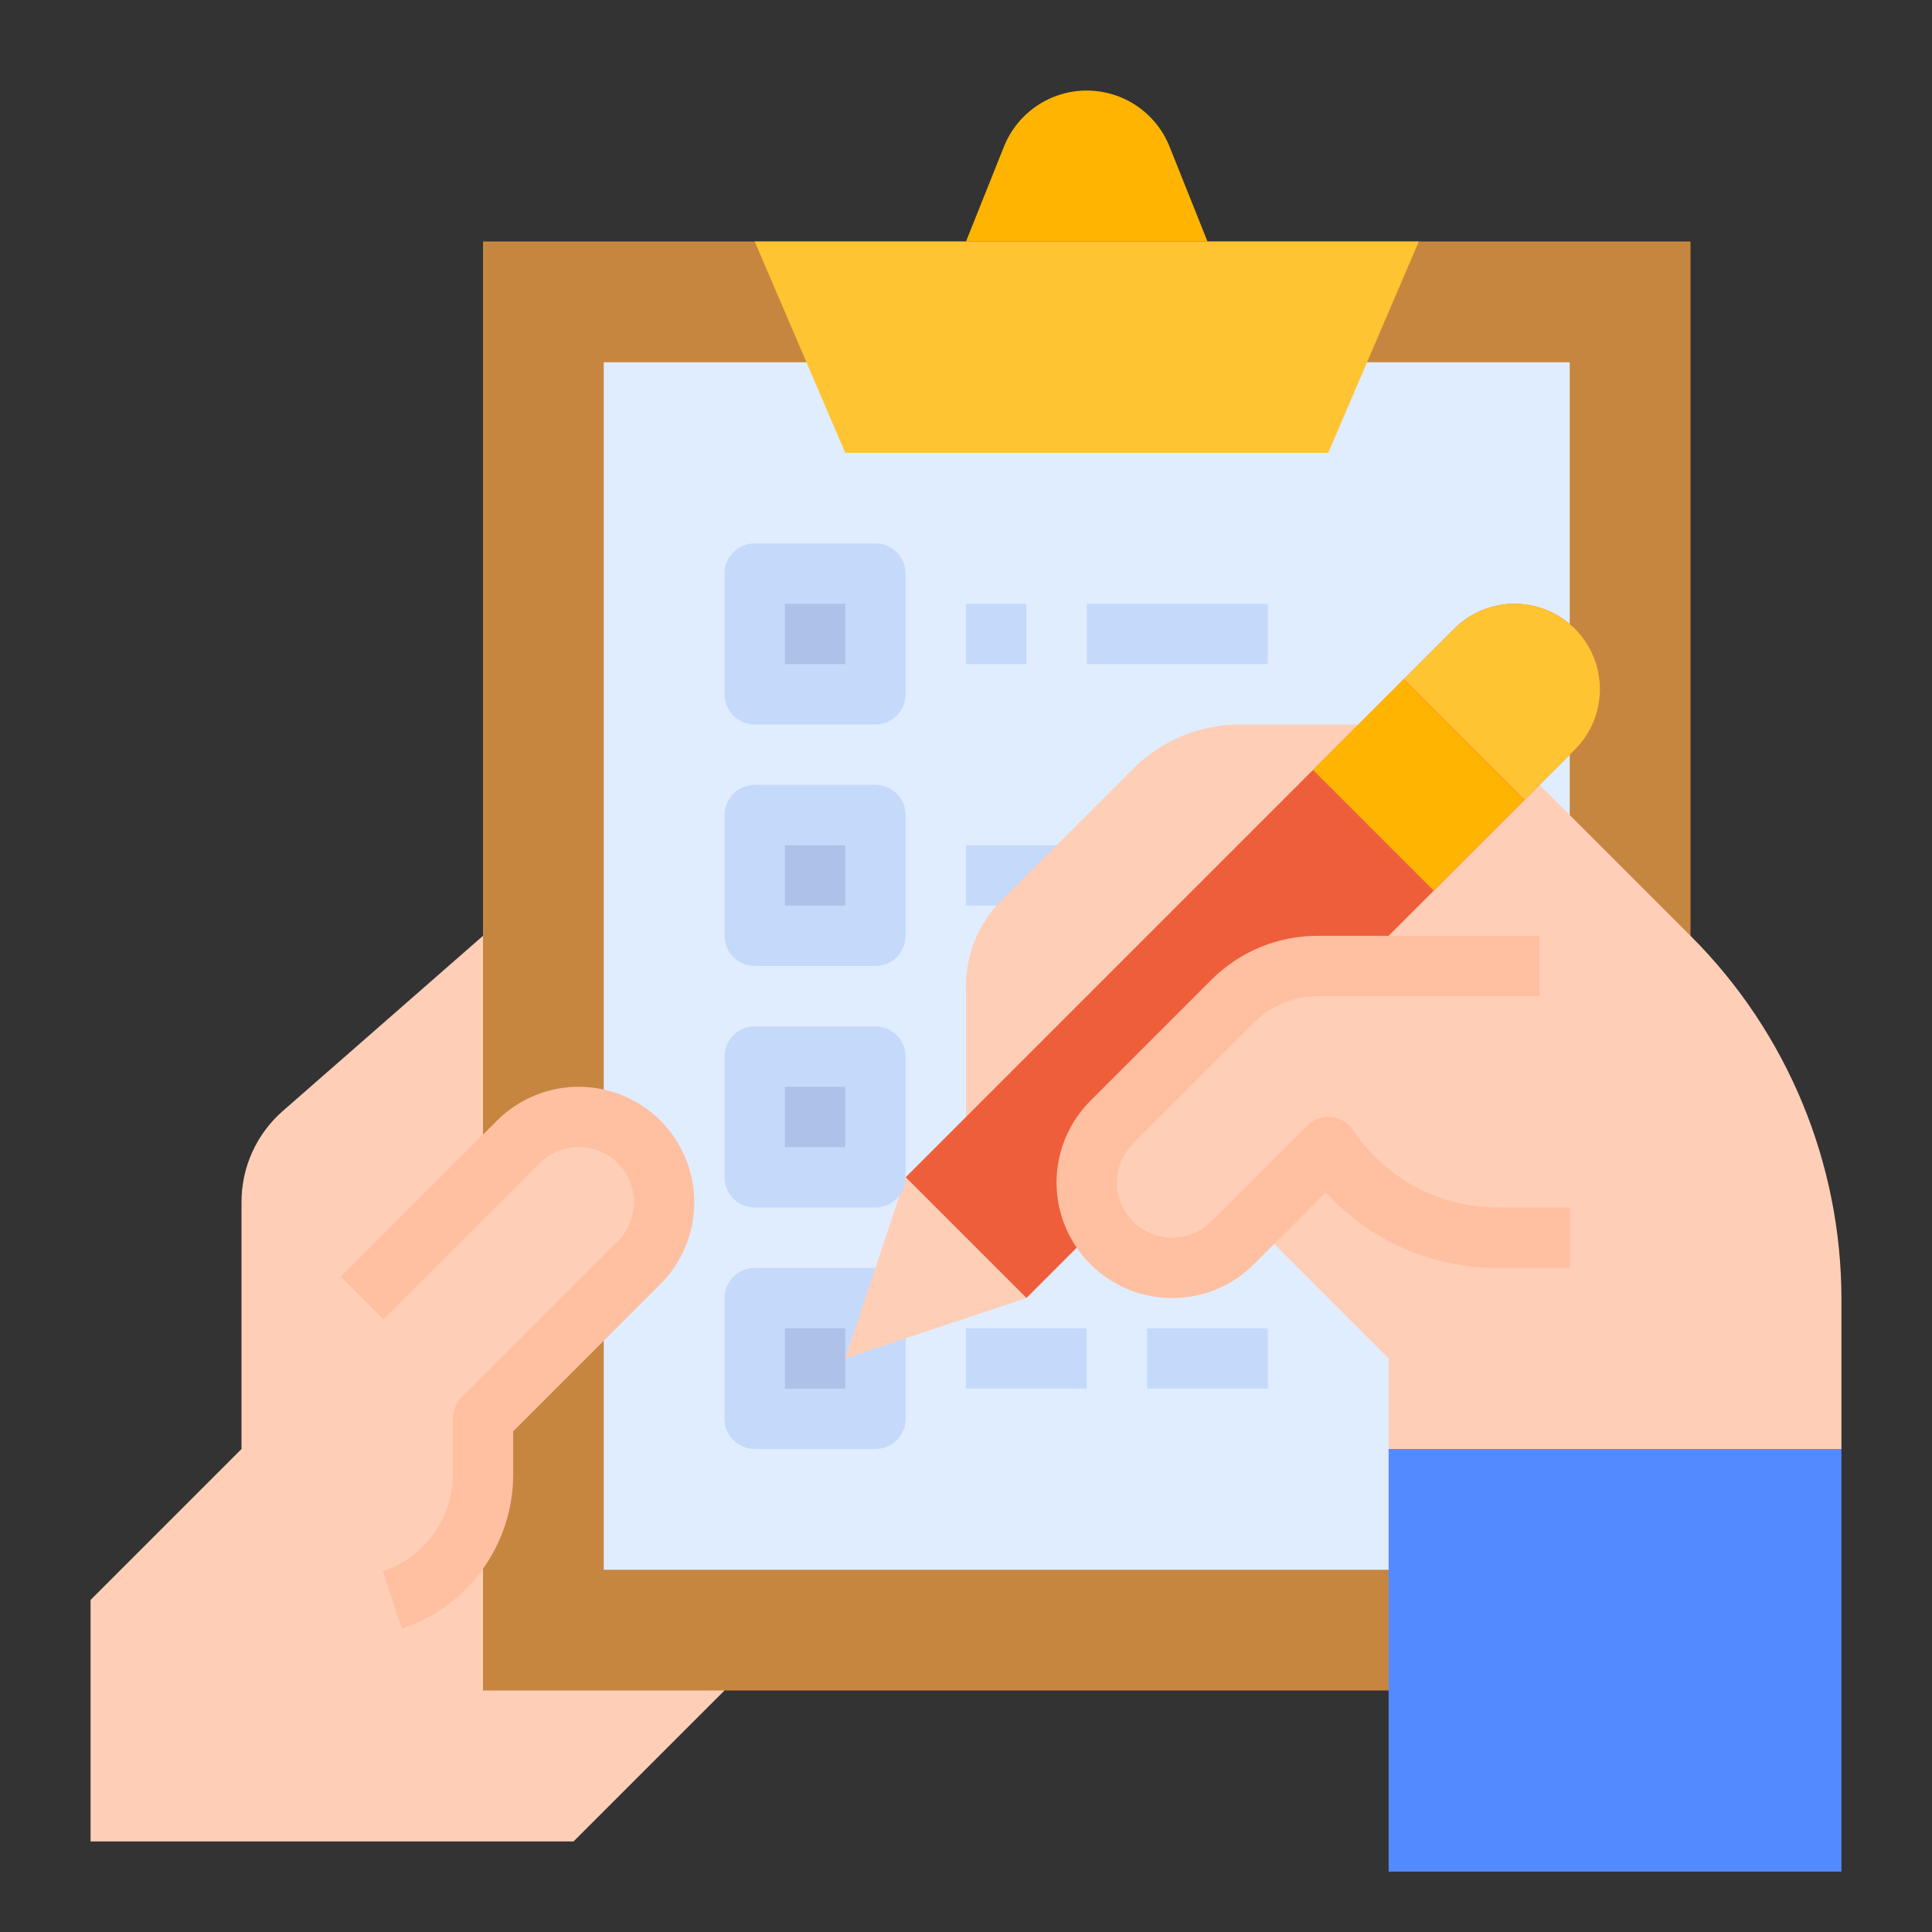
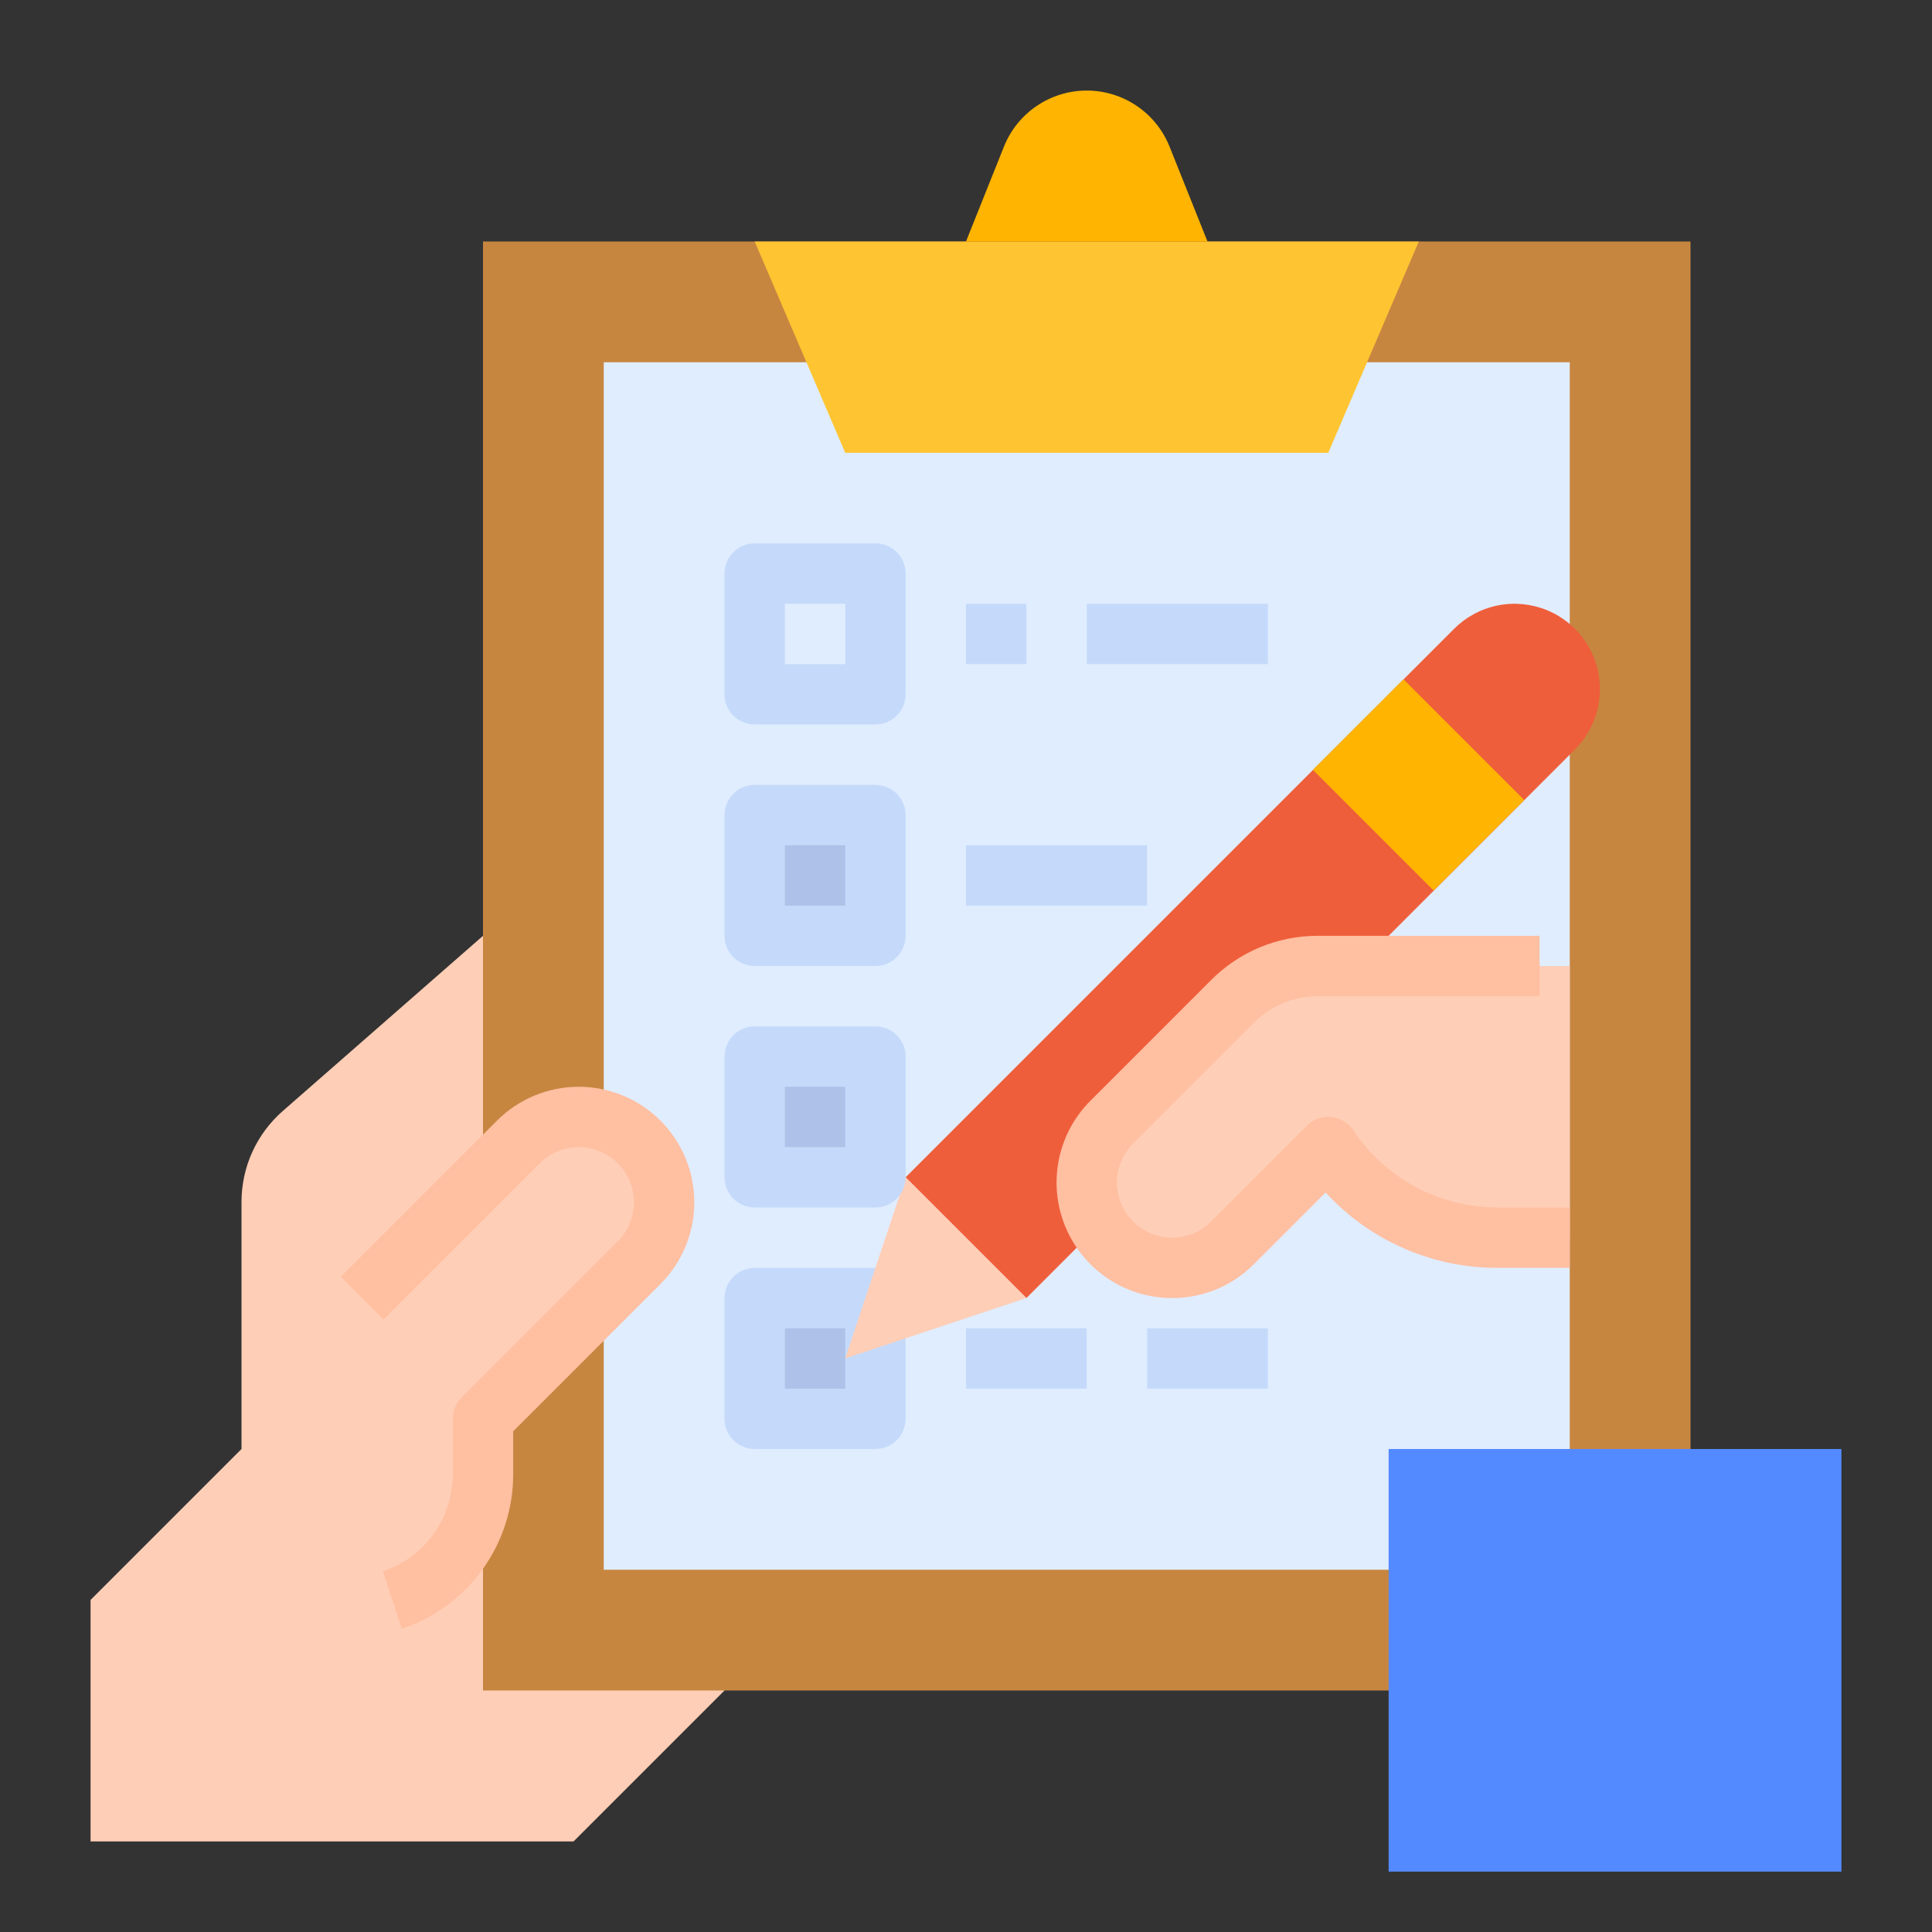
<svg xmlns="http://www.w3.org/2000/svg" width="96" height="96" viewBox="0 0 96 96" fill="none">
  <rect x="0" y="0" width="96" height="96" fill="#333333" stroke="none" />
  <g id="016-to-do-list">
    <path id="Vector" d="M24 46.5L14.049 55.207C13.405 55.77 12.89 56.465 12.536 57.243C12.183 58.022 12 58.867 12 59.723V72L4.5 79.5V91.5H28.5L36 84V46.5H24Z" fill="#FFCEB6" />
    <path id="Vector_2" d="M24 12H84V84H24V12Z" fill="#C78640" />
    <path id="Vector_3" d="M30 18H78V78H30V18Z" fill="#E0EDFF" />
    <path id="Vector_4" d="M48 42H57V45H48V42Z" fill="#C5DAFA" />
    <path id="Vector_5" d="M37.5 64.5H43.5V70.5H37.5V64.5Z" fill="#AEC1E8" />
    <path id="Vector_6" d="M37.5 52.5H43.5V58.5H37.5V52.5Z" fill="#AEC1E8" />
    <path id="Vector_7" d="M37.5 40.5H43.5V46.5H37.5V40.5Z" fill="#AEC1E8" />
-     <path id="Vector_8" d="M37.5 28.5H43.5V34.5H37.5V28.5Z" fill="#AEC1E8" />
    <path id="Vector_9" d="M43.5 72H37.5C37.102 72 36.721 71.842 36.439 71.561C36.158 71.279 36 70.898 36 70.5V64.5C36 64.102 36.158 63.721 36.439 63.439C36.721 63.158 37.102 63 37.5 63H43.5C43.898 63 44.279 63.158 44.561 63.439C44.842 63.721 45 64.102 45 64.5V70.5C45 70.898 44.842 71.279 44.561 71.561C44.279 71.842 43.898 72 43.5 72ZM39 69H42V66H39V69Z" fill="#C5DAFA" />
-     <path id="Vector_10" d="M58.5 57L69 67.5V72H91.5V64.562C91.5 57.799 88.813 51.313 84.031 46.531L73.5 36H61.607C59.617 36 57.71 36.79 56.303 38.197L49.757 44.743C48.632 45.868 48 47.394 48 48.985V57H58.5Z" fill="#FFCEB6" />
    <path id="Vector_11" d="M79.5 34.243C79.5 34.8 79.39 35.352 79.177 35.867C78.964 36.382 78.651 36.849 78.257 37.243L51 64.5L45 58.5L72.257 31.243C72.85 30.65 73.606 30.246 74.429 30.082C75.252 29.919 76.105 30.003 76.881 30.324C77.656 30.645 78.319 31.189 78.785 31.886C79.251 32.584 79.5 33.404 79.5 34.243Z" fill="#EF5E3B" />
    <path id="Vector_12" d="M45 58.5L42 67.5L51 64.5L45 58.5Z" fill="#FFCEB6" />
    <path id="Vector_13" d="M69 72H91.5V93H69V72Z" fill="#548AFF" />
    <path id="Vector_14" d="M18 64.5L25.757 56.743C26.151 56.349 26.619 56.036 27.134 55.823C27.648 55.61 28.2 55.5 28.757 55.5C29.314 55.5 29.866 55.61 30.381 55.823C30.896 56.036 31.363 56.349 31.757 56.743C32.151 57.137 32.464 57.604 32.677 58.119C32.89 58.634 33 59.185 33 59.743C33 60.3 32.89 60.852 32.677 61.366C32.464 61.881 32.151 62.349 31.757 62.743L24 70.5V73.257C24 74.638 23.565 75.984 22.758 77.105C21.95 78.225 20.81 79.063 19.5 79.5H18V64.5Z" fill="#FFCEB6" />
    <path id="Vector_15" d="M78 48H65.485C63.894 48 62.368 48.632 61.243 49.757L55.243 55.757C54.849 56.151 54.536 56.619 54.323 57.134C54.11 57.648 54 58.2 54 58.757C54 59.315 54.11 59.866 54.323 60.381C54.536 60.896 54.849 61.363 55.243 61.757C55.637 62.151 56.104 62.464 56.619 62.677C57.134 62.89 57.685 63 58.243 63C58.8 63 59.352 62.89 59.866 62.677C60.381 62.464 60.849 62.151 61.243 61.757L66 57C66.923 58.384 68.173 59.519 69.64 60.304C71.107 61.089 72.745 61.5 74.408 61.5H78V48Z" fill="#FFCEB6" />
    <path id="Vector_16" d="M65.239 38.254L69.739 33.754L75.738 39.754L71.238 44.253L65.239 38.254Z" fill="#FFB401" />
    <path id="Vector_17" d="M37.5 12L42 22.5H66L70.5 12H37.5Z" fill="#FFC431" />
    <path id="Vector_18" d="M48 12L49.886 7.285C50.215 6.463 50.782 5.758 51.516 5.262C52.249 4.765 53.114 4.5 54 4.5C54.886 4.5 55.751 4.765 56.484 5.262C57.218 5.758 57.785 6.463 58.114 7.285L60 12H48Z" fill="#FFB401" />
    <g id="Group">
      <path id="Vector_19" d="M43.5 36H37.5C37.102 36 36.721 35.842 36.439 35.561C36.158 35.279 36 34.898 36 34.5V28.5C36 28.102 36.158 27.721 36.439 27.439C36.721 27.158 37.102 27 37.5 27H43.5C43.898 27 44.279 27.158 44.561 27.439C44.842 27.721 45 28.102 45 28.5V34.5C45 34.898 44.842 35.279 44.561 35.561C44.279 35.842 43.898 36 43.5 36ZM39 33H42V30H39V33Z" fill="#C5DAFA" />
      <path id="Vector_20" d="M43.5 48H37.5C37.102 48 36.721 47.842 36.439 47.561C36.158 47.279 36 46.898 36 46.5V40.5C36 40.102 36.158 39.721 36.439 39.439C36.721 39.158 37.102 39 37.5 39H43.5C43.898 39 44.279 39.158 44.561 39.439C44.842 39.721 45 40.102 45 40.5V46.5C45 46.898 44.842 47.279 44.561 47.561C44.279 47.842 43.898 48 43.5 48ZM39 45H42V42H39V45Z" fill="#C5DAFA" />
      <path id="Vector_21" d="M43.5 60H37.5C37.102 60 36.721 59.842 36.439 59.561C36.158 59.279 36 58.898 36 58.5V52.5C36 52.102 36.158 51.721 36.439 51.439C36.721 51.158 37.102 51 37.5 51H43.5C43.898 51 44.279 51.158 44.561 51.439C44.842 51.721 45 52.102 45 52.5V58.5C45 58.898 44.842 59.279 44.561 59.561C44.279 59.842 43.898 60 43.5 60ZM39 57H42V54H39V57Z" fill="#C5DAFA" />
      <path id="Vector_22" d="M54 30H63V33H54V30Z" fill="#C5DAFA" />
      <path id="Vector_23" d="M48 30H51V33H48V30Z" fill="#C5DAFA" />
      <path id="Vector_24" d="M57 66H63V69H57V66Z" fill="#C5DAFA" />
      <path id="Vector_25" d="M48 66H54V69H48V66Z" fill="#C5DAFA" />
    </g>
    <path id="Vector_26" d="M19.974 80.923L19.026 78.077C20.038 77.74 20.919 77.094 21.542 76.228C22.166 75.363 22.501 74.323 22.5 73.257V70.5C22.5 70.102 22.658 69.721 22.939 69.439L30.697 61.682C30.952 61.427 31.154 61.125 31.292 60.792C31.43 60.459 31.502 60.102 31.502 59.742C31.502 59.382 31.431 59.025 31.293 58.692C31.155 58.359 30.953 58.057 30.698 57.802C30.444 57.547 30.141 57.345 29.808 57.207C29.475 57.069 29.119 56.998 28.758 56.998C28.398 56.999 28.041 57.07 27.708 57.208C27.375 57.346 27.073 57.548 26.818 57.803L19.061 65.561L16.939 63.439L24.697 55.682C25.774 54.605 27.234 54.001 28.757 54.001C30.28 54.002 31.74 54.606 32.817 55.683C33.894 56.76 34.499 58.22 34.499 59.743C34.499 61.266 33.895 62.726 32.818 63.803L25.5 71.121V73.257C25.502 74.953 24.969 76.607 23.977 77.983C22.985 79.359 21.584 80.388 19.974 80.923Z" fill="#FFBFA1" />
    <path id="Vector_27" d="M58.243 64.5C57.107 64.5 55.996 64.163 55.052 63.532C54.108 62.901 53.372 62.004 52.937 60.955C52.502 59.906 52.389 58.751 52.61 57.637C52.832 56.523 53.379 55.5 54.182 54.697L60.182 48.697C60.877 47.998 61.703 47.444 62.614 47.067C63.524 46.69 64.5 46.497 65.485 46.5H76.5V49.5H65.485C64.894 49.498 64.308 49.614 63.762 49.84C63.216 50.067 62.72 50.399 62.303 50.818L56.303 56.818C56.048 57.073 55.846 57.375 55.708 57.708C55.57 58.041 55.499 58.397 55.498 58.758C55.498 59.118 55.569 59.475 55.707 59.808C55.845 60.141 56.047 60.443 56.302 60.698C56.556 60.953 56.859 61.155 57.192 61.293C57.525 61.431 57.882 61.502 58.242 61.502C58.602 61.501 58.959 61.43 59.292 61.292C59.625 61.154 59.927 60.952 60.182 60.697L64.939 55.939C65.096 55.782 65.286 55.662 65.495 55.588C65.704 55.513 65.927 55.486 66.148 55.507C66.369 55.529 66.582 55.6 66.772 55.714C66.962 55.828 67.125 55.983 67.248 56.168C68.033 57.348 69.097 58.315 70.347 58.984C71.596 59.652 72.991 60.002 74.408 60H78V63H74.408C72.803 63.002 71.215 62.67 69.744 62.025C68.274 61.38 66.954 60.436 65.868 59.254L62.303 62.818C61.771 63.353 61.138 63.777 60.441 64.066C59.744 64.355 58.997 64.502 58.243 64.5Z" fill="#FFBFA1" />
-     <path id="Vector_28" d="M79.5 34.243C79.5 34.8 79.39 35.352 79.177 35.867C78.964 36.382 78.651 36.849 78.257 37.243L75.75 39.75L69.75 33.75L72.257 31.243C72.85 30.65 73.606 30.246 74.429 30.082C75.252 29.919 76.105 30.003 76.881 30.324C77.656 30.645 78.319 31.189 78.785 31.886C79.251 32.584 79.5 33.404 79.5 34.243Z" fill="#FFC431" />
  </g>
</svg>